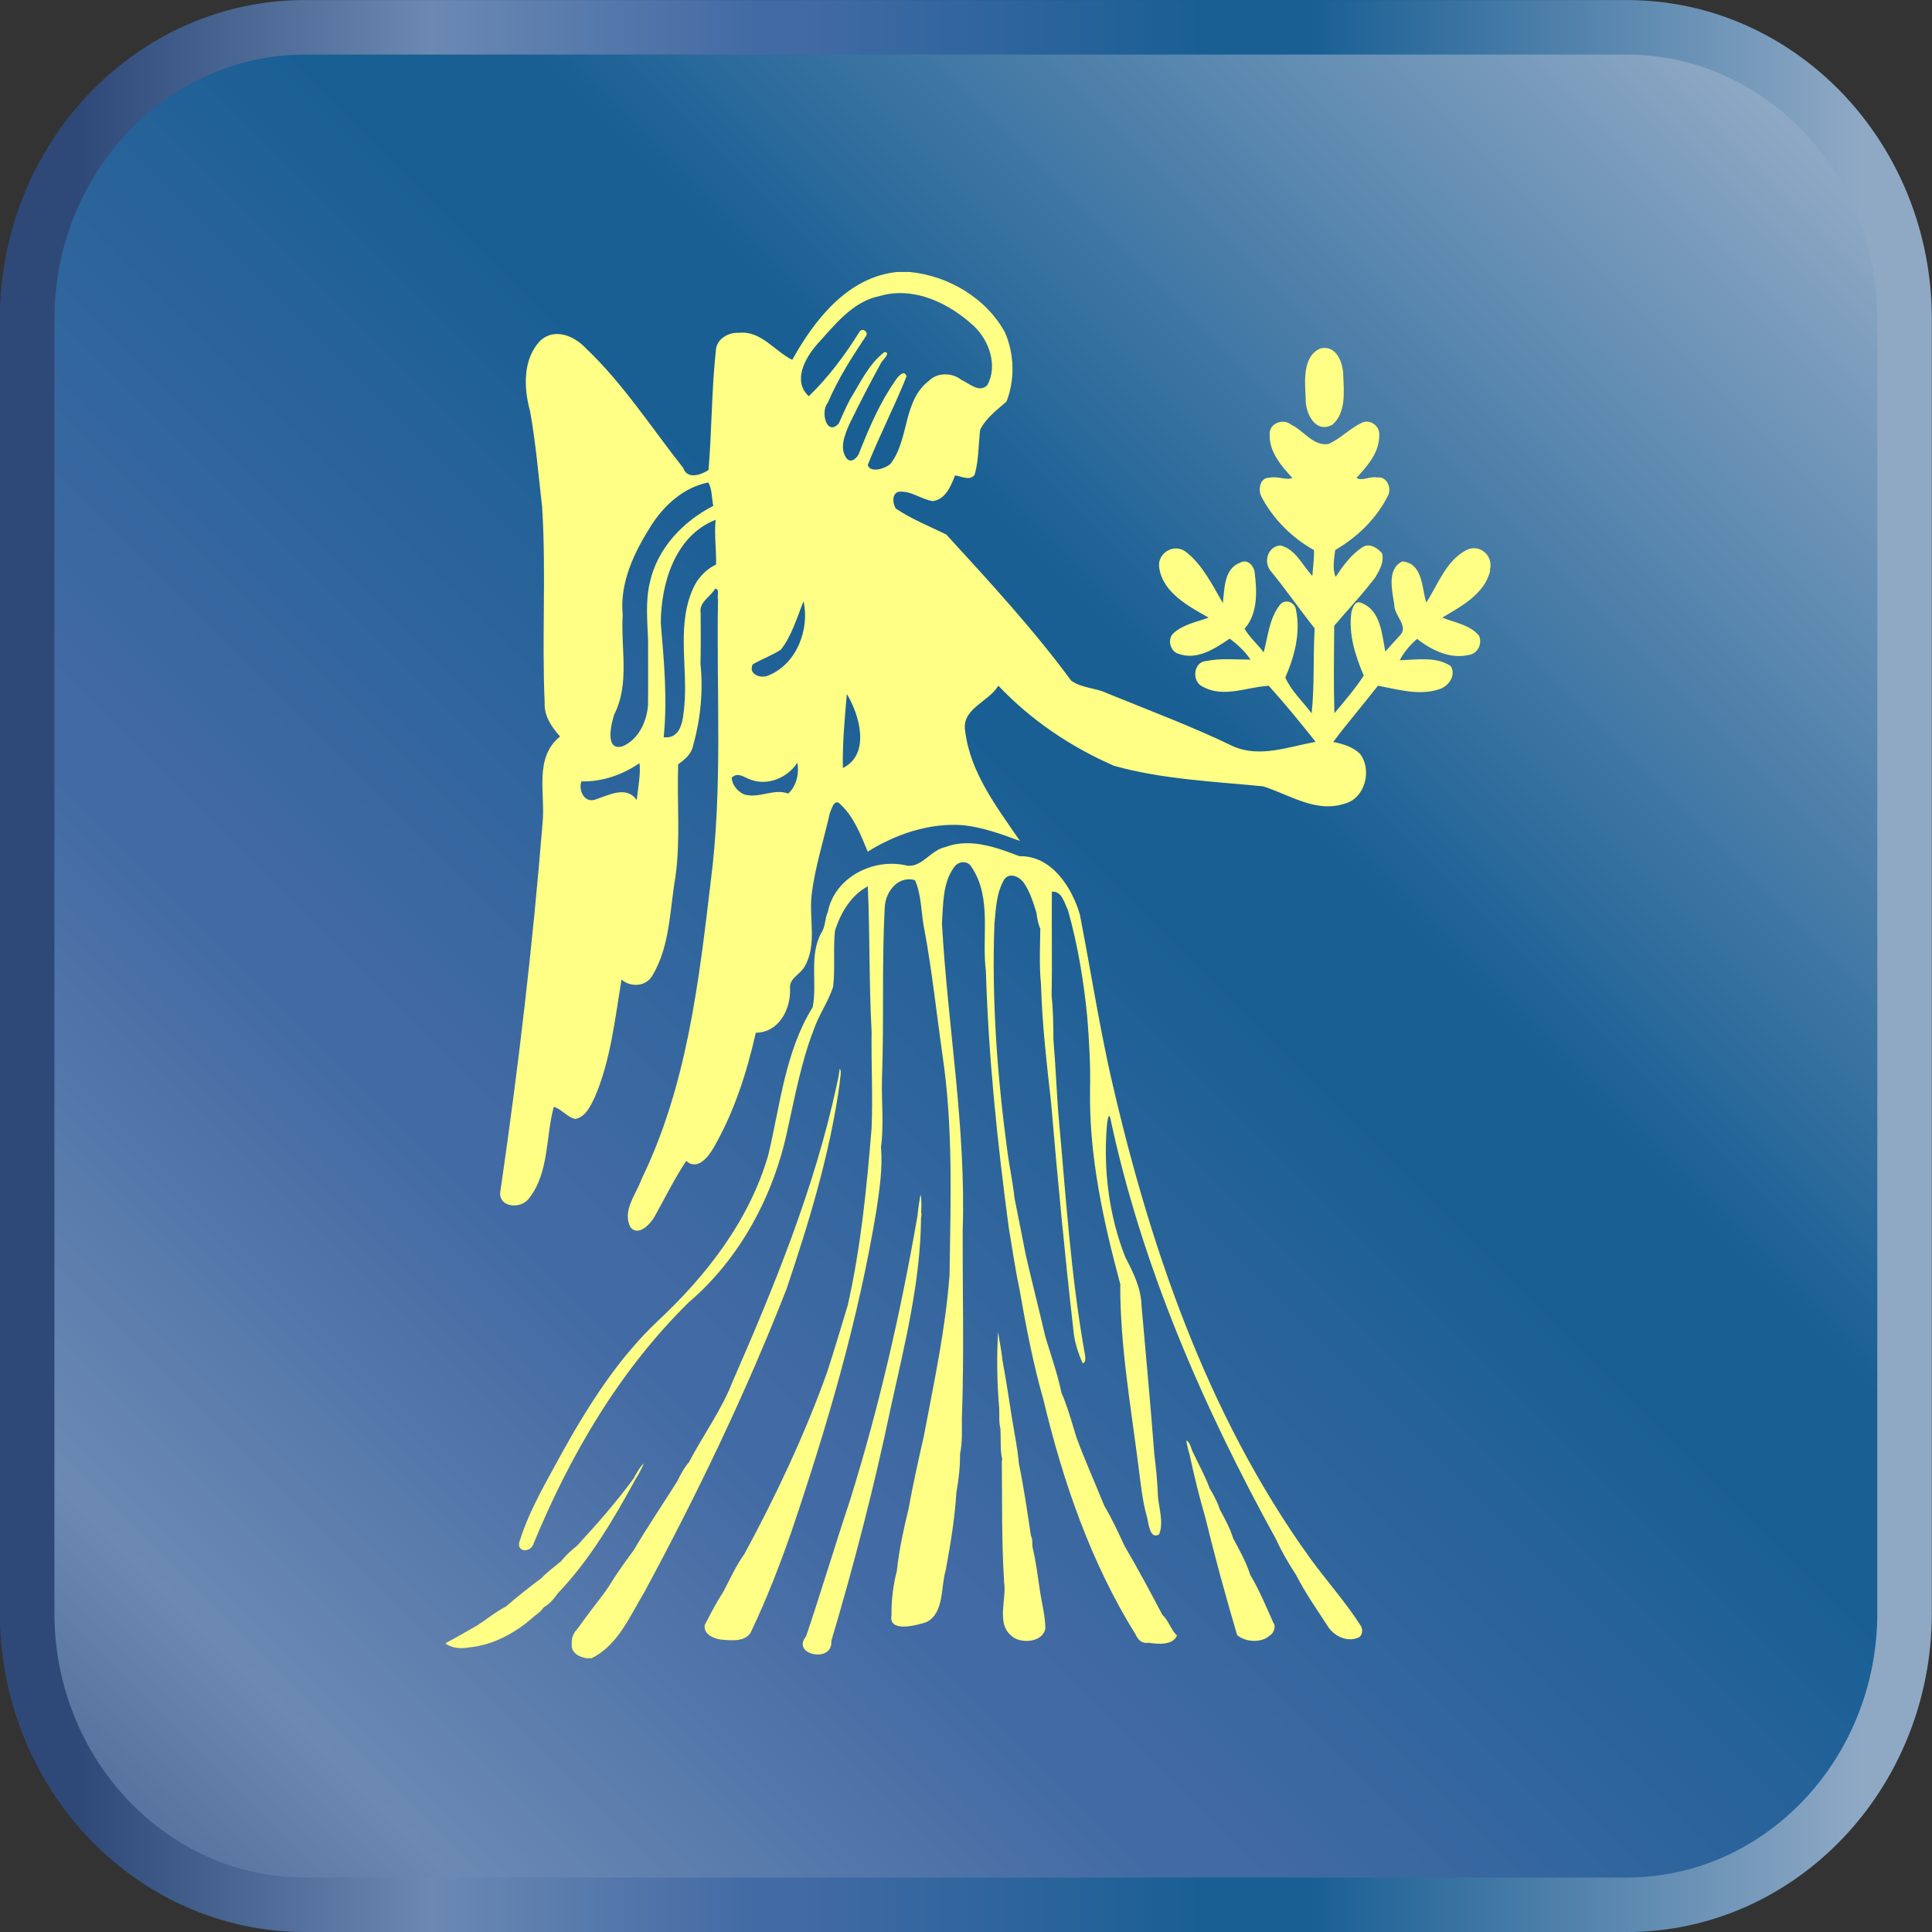
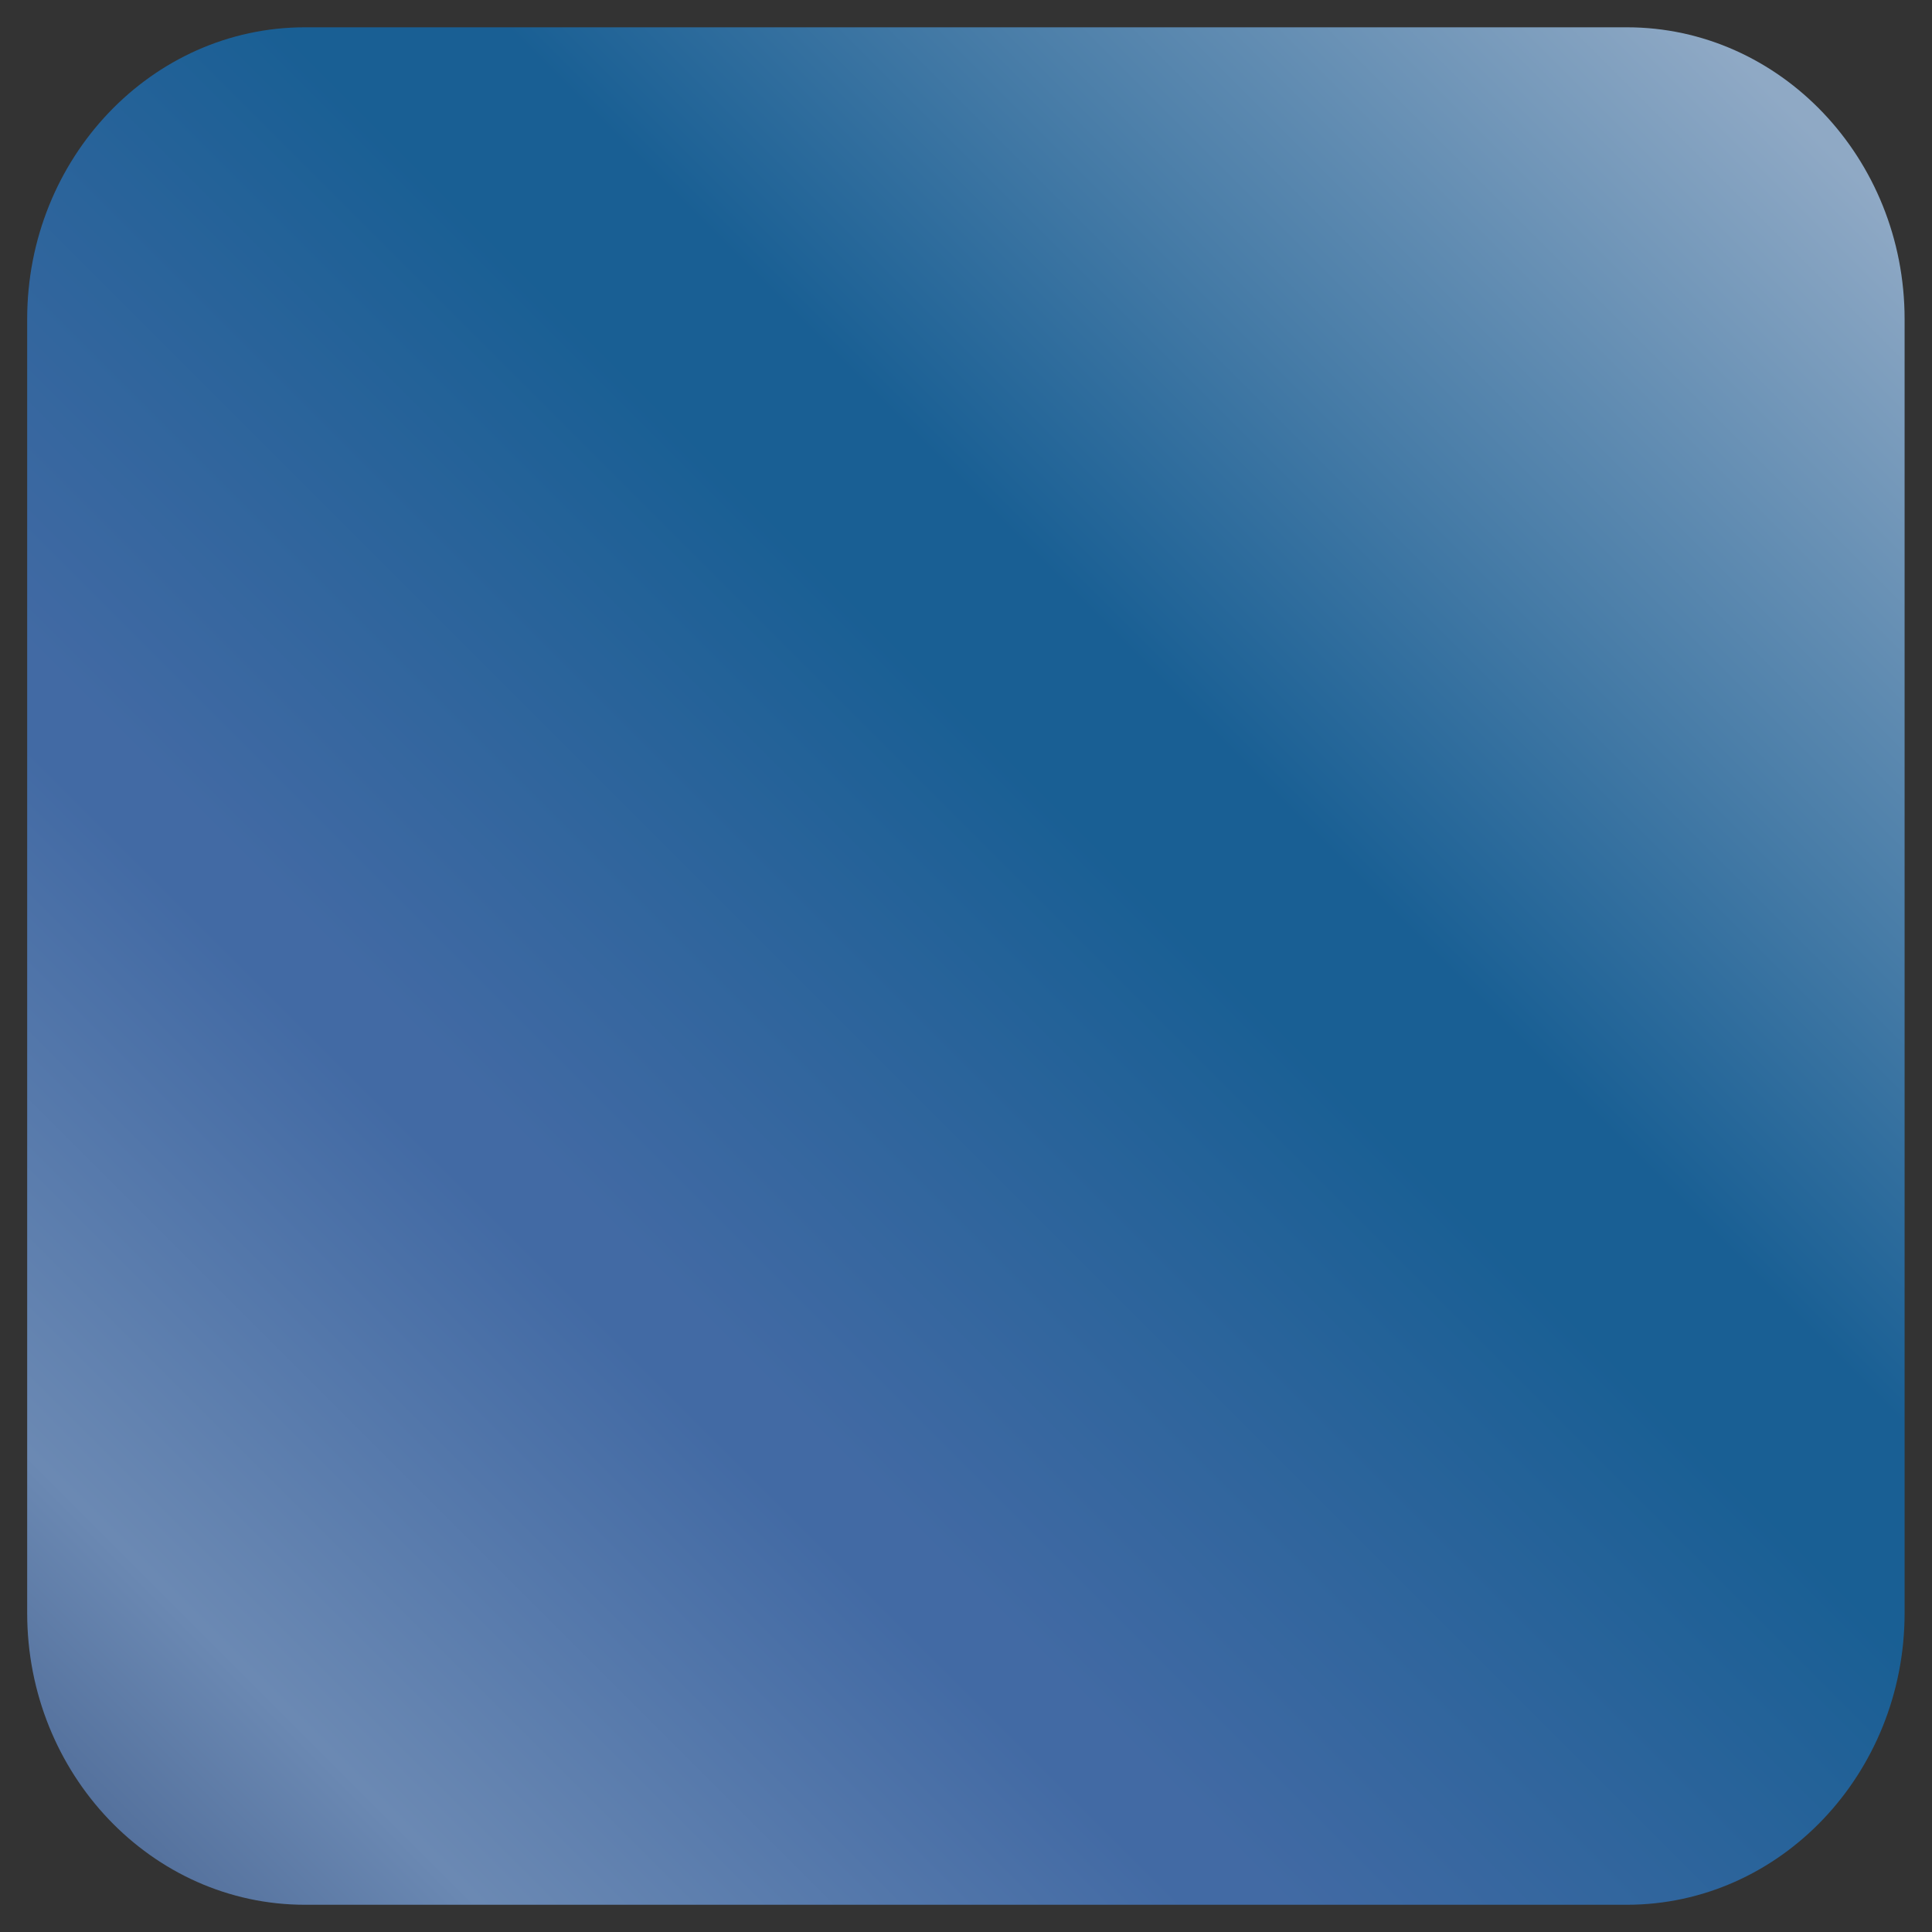
<svg xmlns="http://www.w3.org/2000/svg" xmlns:ns1="http://www.inkscape.org/namespaces/inkscape" xmlns:ns2="http://sodipodi.sourceforge.net/DTD/sodipodi-0.dtd" xmlns:xlink="http://www.w3.org/1999/xlink" width="751.263mm" height="751.263mm" viewBox="0 0 2661.955 2661.955" id="svg2" version="1.1" ns1:version="0.91 r13725" ns2:docname="VirgoDrawing7.svg">
  <rect x="0" y="0" width="2661.955" height="2661.955" fill="#333333" stroke="none" />
  <defs id="defs4">
    <linearGradient ns1:collect="always" xlink:href="#linearGradient1142" id="linearGradient6225" gradientUnits="userSpaceOnUse" gradientTransform="matrix(-142.797,-148.899,-148.899,142.797,765.478,258.73)" spreadMethod="pad" x1="0" y1="0" x2="1" y2="0" />
    <linearGradient x1="0" y1="0" x2="1" y2="0" gradientUnits="userSpaceOnUse" gradientTransform="matrix(-142.797,-148.899,-148.899,142.797,765.478,258.73)" spreadMethod="pad" id="linearGradient1142">
      <stop style="stop-opacity:1;stop-color:#8fa9c5" offset="0" id="stop1144" />
      <stop style="stop-opacity:1;stop-color:#8fa9c5" offset="0.039" id="stop1146" />
      <stop style="stop-opacity:1;stop-color:#195f94" offset="0.324" id="stop1148" />
      <stop style="stop-opacity:1;stop-color:#195f94" offset="0.348" id="stop1150" />
      <stop style="stop-opacity:1;stop-color:#195f94" offset="0.376" id="stop1152" />
      <stop style="stop-opacity:1;stop-color:#426aa4" offset="0.584" id="stop1154" />
      <stop style="stop-opacity:1;stop-color:#426aa4" offset="0.607" id="stop1156" />
      <stop style="stop-opacity:1;stop-color:#6b89b3" offset="0.775" id="stop1158" />
      <stop style="stop-opacity:1;stop-color:#2e4978" offset="0.956" id="stop1160" />
      <stop style="stop-opacity:1;stop-color:#2e4978" offset="0.972" id="stop1162" />
      <stop style="stop-opacity:1;stop-color:#2e4978" offset="0.975" id="stop1164" />
      <stop style="stop-opacity:1;stop-color:#2e4978" offset="1" id="stop1166" />
    </linearGradient>
    <linearGradient ns1:collect="always" xlink:href="#linearGradient1182" id="linearGradient6227" gradientUnits="userSpaceOnUse" gradientTransform="matrix(132.673,0,0,-132.673,636.698,193.622)" spreadMethod="pad" x1="0" y1="0" x2="1" y2="0" />
    <linearGradient x1="0" y1="0" x2="1" y2="0" gradientUnits="userSpaceOnUse" gradientTransform="matrix(132.673,0,0,-132.673,636.698,193.622)" spreadMethod="pad" id="linearGradient1182">
      <stop style="stop-opacity:1;stop-color:#2e4978" offset="0" id="stop1184" />
      <stop style="stop-opacity:1;stop-color:#2e4978" offset="0.028" id="stop1186" />
      <stop style="stop-opacity:1;stop-color:#2e4978" offset="0.044" id="stop1188" />
      <stop style="stop-opacity:1;stop-color:#6b89b3" offset="0.225" id="stop1190" />
      <stop style="stop-opacity:1;stop-color:#426aa4" offset="0.393" id="stop1192" />
      <stop style="stop-opacity:1;stop-color:#426aa4" offset="0.416" id="stop1194" />
      <stop style="stop-opacity:1;stop-color:#195f94" offset="0.624" id="stop1196" />
      <stop style="stop-opacity:1;stop-color:#195f94" offset="0.652" id="stop1198" />
      <stop style="stop-opacity:1;stop-color:#195f94" offset="0.676" id="stop1200" />
      <stop style="stop-opacity:1;stop-color:#8fa9c5" offset="0.961" id="stop1202" />
      <stop style="stop-opacity:1;stop-color:#8fa9c5" offset="1" id="stop1204" />
    </linearGradient>
  </defs>
  <ns2:namedview id="base" pagecolor="#ffffff" bordercolor="#666666" borderopacity="1.0" ns1:pageopacity="0.0" ns1:pageshadow="2" ns1:zoom="0.19910181" ns1:cx="1330.9773" ns1:cy="1330.9773" ns1:document-units="px" ns1:current-layer="layer1" showgrid="false" fit-margin-top="0" fit-margin-left="0" fit-margin-right="0" fit-margin-bottom="0" ns1:window-width="1366" ns1:window-height="705" ns1:window-x="-8" ns1:window-y="-8" ns1:window-maximized="1" />
  <g ns1:label="Layer 1" ns1:groupmode="layer" id="layer1" transform="translate(2593.835,1327.187)">
    <g transform="matrix(1.25,0,0,-1.25,-17187.112,-3463.647)" id="g6294">
      <g transform="matrix(16.051,0,0,16.051,1454.842,-5881.827)" id="g6205">
        <g id="g6207">
          <g id="g6209">
            <g id="g6211">
-               <path ns1:connector-curvature="0" id="path6213" style="fill:url(#linearGradient6225);stroke:none" d="m 657.648,258.088 c -10.52,0 -19.075,-8.99 -19.075,-20.038 l 0,0 0,-88.856 c 0,-11.047 8.555,-20.036 19.075,-20.036 l 0,0 90.778,0 c 10.52,0 19.074,8.989 19.074,20.036 l 0,0 0,88.856 c 0,11.048 -8.554,20.038 -19.074,20.038 l 0,0 -90.778,0 z" />
+               <path ns1:connector-curvature="0" id="path6213" style="fill:url(#linearGradient6225);stroke:none" d="m 657.648,258.088 c -10.52,0 -19.075,-8.99 -19.075,-20.038 l 0,0 0,-88.856 c 0,-11.047 8.555,-20.036 19.075,-20.036 l 0,0 90.778,0 c 10.52,0 19.074,8.989 19.074,20.036 l 0,0 0,88.856 c 0,11.048 -8.554,20.038 -19.074,20.038 z" />
            </g>
          </g>
        </g>
      </g>
      <g transform="matrix(16.051,0,0,16.051,1454.842,-5881.827)" id="g6215">
        <g id="g6217">
          <g id="g6219">
            <g id="g6221">
-               <path ns1:connector-curvature="0" id="path6223" style="fill:url(#linearGradient6227);stroke:none" d="m 657.646,259.959 c -11.568,0 -20.948,-9.81 -20.948,-21.909 l 0,0 0,-88.853 c 0,-12.1 9.38,-21.911 20.948,-21.911 l 0,0 90.78,0 c 11.567,0 20.945,9.811 20.945,21.911 l 0,0 0,88.853 c 0,12.099 -9.378,21.909 -20.945,21.909 l 0,0 -90.78,0 z m -17.202,-110.762 0,88.853 c 0,10.015 7.716,18.165 17.202,18.165 l 0,0 90.78,0 c 9.482,0 17.2,-8.15 17.2,-18.165 l 0,0 0,-88.853 c 0,-10.02 -7.718,-18.168 -17.2,-18.168 l 0,0 -90.78,0 c -9.486,0 -17.202,8.148 -17.202,18.168" />
-             </g>
+               </g>
          </g>
        </g>
      </g>
-       <path style="fill:#ffff85;fill-opacity:1" id="path4-24" d="m 12663.553,-2008.966 c -54.23,-5.42 -91.03,-52.46 -115.67,-96.85 -19.56,9.63 -34.45,32.4 -58.66,29.78 -11.78,0.83 -25.08,-6.909 -25.55,-19.709 -4.73,-43.65 -4.399,-87.72 -8.059,-131.43 -8.15,-5.55 -23.62,-10.741 -27.82,2.089 -35.07,44.39 -65.931,92.591 -107.121,131.761 -12.47,13.4 -33.62,23.05 -49.69,9.4 -20.27,-19.94 -19.299,-52.56 -12.139,-78.22 6.32,-34.94 9.28,-70.391 13.32,-105.641 4.63,-71.85 -0.401,-144.01 2.819,-215.9 -0.82,-14.55 7.77,-26.949 16.94,-37.289 -28.94,-23.46 -16.11,-62.89 -19.19,-94.67 -10.92,-135.58 -26.78,-270.91 -46.4,-405.45 -4.06,-19.13 22.56,-21.781 31.59,-8.661 22.27,28.25 18.16,68.56 27.13,100.57 8.64,-2.34 14.741,-11.649 23.811,-13.309 11.31,2.14 16.54,14.29 21.18,23.5 17.78,41.22 22.309,86.29 29.679,130.12 10.05,-8.78 26.791,-8.001 33.971,4.309 19.54,32.61 19.07,72.07 25.4,108.53 5.81,41.2 1.56,82.991 3.05,124.411 7.15,5.21 14.43,10.999 16.37,20.169 8.15,29.17 11.419,60.321 8.219,90.381 0.49,18.72 0.26,37.43 0.19,56.15 -2.13,12.04 10.84,17.809 16.06,26.969 5.38,-0.58 1.731,-8.599 3.081,-12.009 -1.88,-103.95 5.389,-208.46 -8.161,-311.88 -13.06,-111.08 -26.56,-225.17 -76.08,-326.93 -5.9,-16.8 -21.959,-35.071 -12.079,-53.441 9.06,-9.94 21.779,3.91 26.429,12.13 11.43,20.5 21.83,41.701 34.85,61.291 12.68,-11.38 25.111,5.25 30.921,15.9 22.14,38.74 35.989,82.13 45.789,125.43 25.24,0.11 38.391,25.561 37.761,47.991 -1.69,12.29 11.809,16.159 16.379,25.619 13.49,23.76 4.27,52.771 7.41,78.591 3.74,30.54 13.25,60.03 20.07,89.95 1.75,4.02 4.671,15.81 10.711,10.43 15.54,-13.97 23.159,-34.1 31.019,-52.98 31.26,19.37 67.891,31.91 105.061,29.13 21.76,-2.26 42.349,-9.879 62.709,-17.339 -25.22,36.98 -54.609,74.799 -60.309,120.689 -4.66,25.17 25.929,32.36 36.529,50.45 35.83,-37.95 79.91,-67.599 127.61,-88.389 53.4,-14.84 109.29,-17.201 164.19,-22.581 29.21,-9.13 58.21,-29.77 90.05,-19 22.44,5.68 30.311,37.2 16.841,54.72 -7.96,8 -18.95,10.94 -29.6,13.2 15.85,21.08 33.07,41.22 49.33,62.02 21.72,-4.08 44.839,-11.141 66.709,-4.141 10.6,2.66 19.91,15.26 13.55,25.72 -16.24,11.02 -37.9,6.86 -56.3,6.5 4.72,8.96 11.49,16.981 19.22,23.461 16.04,-12.37 36.14,-22.511 56.96,-17.631 9.81,1.14 15.47,12.781 11.04,21.441 -10.08,11.94 -27.24,14.341 -40.32,19.691 19.97,11.98 46.28,25.399 52.67,51.169 l 0,1.82 c 3.79,15.83 -11.949,28.86 -26.279,21.32 -22.21,-11.76 -31.05,-37.659 -43.98,-57.759 -5.11,16.04 -3.531,43.209 -26.391,45.369 -17.4,-8.23 -11.2,-32.409 -8.87,-47.439 -0.59,-12.41 16.98,-23.961 5.68,-34.691 -5.26,-5.67 -10.419,-11.42 -15.569,-17.17 -3.81,19.03 -5.06,45.581 -26.55,53.591 -6.49,3.24 -9.851,-5.28 -10.861,-10.47 -3.35,-23.98 4.35,-47.96 13.65,-69.62 -9.48,-14.61 -21.12,-28.119 -32.38,-41.509 -0.95,32 -0.49,64.331 -0.19,96.441 15,17.71 31.281,34.72 45.311,53.33 4.59,7.81 9.879,16.92 7.489,26.32 -4.76,6.03 -14.219,12.009 -21.639,6.889 -12.57,-8.05 -21.411,-20.509 -29.611,-32.709 -3.86,9.05 -1.55,19.93 -0.5,29.57 24.37,14.23 45.581,34.639 58.261,60.089 4.35,8.29 -1.38,21.511 -11.88,19.891 -7.54,1.79 -17.071,-4.47 -22.881,-0.43 12.05,13.14 25.52,28.309 25.05,47.339 0.89,9.69 -9.769,17.511 -18.619,13.691 -13.33,-6.16 -23.67,-17.411 -36.97,-23.561 -17.07,-3.1 -27.661,14.911 -41.571,21.231 -8.88,7.39 -24.65,1.32 -23.59,-11.15 -0.45,-19.2 12.91,-34.371 25.02,-47.631 -6.77,-2.92 -16.74,2.401 -24.95,0.241 -10.66,0.62 -13.099,-12.74 -9.389,-20.45 13.01,-24.9 33.669,-45.669 58.189,-59.309 0.24,-9.51 -1.16,-19.011 -1.8,-28.491 -11.16,11.71 -18.289,29.56 -35.339,33.65 -14.06,-1.27 -19.221,-18.661 -10.041,-28.891 16.64,-20.29 31.52,-42.01 47.88,-62.48 -1.81,-31.13 0,-63.05 -3.309,-93.72 -9.76,13.07 -22.32,24.44 -29.03,39.47 10.17,23.23 17.079,49.401 11.769,74.661 -1.09,8.37 -11.599,12.5 -17.419,5.78 -12.05,-14.95 -13.411,-34.86 -18.181,-52.75 -6.58,9.01 -15.559,16.48 -21.069,26.13 14.79,16.63 13.669,41.13 11.169,61.68 -0.72,7.58 -7.89,15.641 -15.98,11.141 -17.9,-6.52 -17.25,-28.761 -19.13,-44.611 -11.47,19.9 -22.12,41.76 -40.4,56.25 -13.3,10.55 -32.82,-1.27 -29.65,-17.8 4.43,-27.7 33.041,-42.219 54.421,-54.459 -12.96,-4.75 -27.591,-7.26 -38.271,-16.72 -7.7,-6.27 -4.54,-20.33 4.83,-23.08 20.51,-7.56 40.25,5.56 56.57,16.65 8.73,-6.39 16.99,-14.09 23.01,-23.13 -16.21,0 -32.7,1.75 -48.7,-1.53 -14.41,-0.72 -16.53,-22.5 -4.18,-28.17 23.13,-12.97 48.771,-0.451 72.961,0.889 17.96,-19.94 35.009,-40.799 51.669,-61.819 -29.68,-5.34 -61.26,-17.8 -90.71,-5.02 -45.39,21.98 -92.659,39.599 -139.309,58.639 -12.59,6.03 -27.71,5.451 -39.32,13.731 -41.97,56.98 -90.13,109.059 -137.8,161.219 -18.6,9.12 -38.171,16.851 -55.441,28.491 -3.81,5.12 -4.67,16.421 2.73,18.541 13.62,1.7 24.94,-8.39 37.94,-10.25 13.96,2.05 19.98,16.549 24.43,28.339 6.88,-0.73 16.111,-6.51 21.561,0.57 4.67,15.99 4.219,33.089 6.069,49.509 6.37,13.14 18.421,21.911 29.081,31.291 9.48,23.97 8.67,52.52 -1.65,76.18 -20.58,37.9 -62.341,62.45 -104.811,66.67 l -14,0 z m 1.952,-23.255 c 30.403,0.52 60.232,-15.732 82.218,-36.036 17.15,-15.84 27.071,-44.019 15.091,-65.559 -8.99,-8.95 -19.911,2.23 -28.541,5.95 -10.01,8.05 -26.18,8.44 -35.52,-0.87 -29.32,-22.11 -21.53,-64.95 -42.83,-92 -5.78,-4.9 -21.56,-10.29 -24.87,-1.05 13.12,32.93 29.681,64.751 42.761,97.641 -2.07,8.3 -9.35,0.04 -11.82,-3.82 -17.38,-24.64 -29.351,-52.59 -40.361,-80.53 -2.01,-5.34 -8.87,-11.92 -13.88,-5.87 -8.26,11.08 -1.84,26.29 3.07,37.58 11.23,23.17 23.071,46.031 35.491,68.561 2.17,3.07 10.559,10.859 3.139,10.939 -17.11,-12.95 -26.37,-33.59 -37.55,-51.5 -4.67,-8.86 -8.66,-18.05 -12.77,-27.18 -13.39,-14.69 -20.479,13.189 -12.019,22.909 11.1,26.18 26.509,50.24 42.269,73.8 2.46,4.27 -3.52,8.591 -6.95,5.041 -16.09,-25.79 -34.4,-50.61 -56.31,-71.72 -18.18,16.69 -4.099,42.041 8.921,56.961 19.52,21.41 39.259,47.619 69.409,53.559 6.988,2.062 14.035,3.075 21.052,3.195 z m 468.99,-60.455 c -1.48,-0.022 -3.047,-0.237 -4.701,-0.67 -19.94,-8.88 -16.76,-37.13 -15.95,-54.83 -0.76,-15.55 10.25,-39.53 29.37,-29.15 15.25,12.93 12.779,36.669 11.989,54.559 -0.127,12.534 -6.396,30.307 -20.708,30.091 z m -679.181,-148.311 c 4.51,-7.68 3.62,-17.289 5.53,-25.809 -33.34,-17.02 -61.64,-46.84 -69.85,-84.13 -5.06,-20.95 -2.801,-42.71 -2.021,-64 -0.02,-23.9 0.21,-47.811 -0.07,-71.711 -1.53,-18.4 -10.519,-37.779 -28.379,-45.309 -8.847,-2.209 -12.186,2.598 -12.882,9.555 0,8e-4 0,0 0,0 -0.01,0.243 -0.01,0.479 -0.03,0.725 -0.02,0.411 -0.06,0.834 -0.1,1.253 -0.244,7.767 2.197,17.452 3.918,23.234 17.69,34.36 7.23,73.539 9.59,110.259 -3.54,35.48 12.621,68.801 31.021,97.941 14.33,22.81 36.19,42.639 63.27,47.989 z m 8.119,-41.1 c -1.69,-16.46 0.9,-32.859 0.5,-49.289 -9.87,-4.74 -17.929,-12.661 -23.269,-22.191 -21.47,-41.61 -7.551,-89.92 -11.761,-134.33 -1.45,-14.1 -2.919,-35.97 -22.759,-33.93 4.36,41.86 0.339,84.09 -3.161,125.9 0.25,44.08 15.75,96.209 60.45,113.839 z m 96.911,-89.73 c 6.8,-30.72 -7.25,-68.66 -38.03,-81.57 -8.34,-4.37 -23.341,0.49 -18.031,11.93 10.11,5.82 21.23,9.841 31.05,16.161 12.22,15.69 17.651,35.26 25.011,53.48 z m 47.739,-102.359 c 13.73,-22.48 26.59,-66.15 -4.4,-81.55 -0.59,25.41 2.01,55.55 4.4,81.55 z m -54.6,-75.67 c 2.25,-11.69 -0.87,-25.721 -10.03,-34.011 -16.26,5.87 -31.999,-5.709 -48.289,-1.089 -7.28,2.99 -13.691,10.51 -14.011,18.55 6.53,6.66 13.78,0.329 20.45,-1.991 18.96,-7.45 41.18,1.871 51.88,18.541 z m -174.06,-0.53 c 1.78,-8.94 -1.55,-28.461 -2.99,-40.731 -11.1,16.44 -30.909,5.39 -45.239,0.75 -12.14,-4.65 -19.351,9.92 -15.721,19.9 22.92,-0.61 45.22,7.241 63.95,20.081 z m 360.522,-88.219 c -7.775,-0.079 -15.526,-1.321 -23.142,-4.202 -16.1,-3.18 -25.71,-22.27 -41.92,-20.63 -36.75,9.31 -80.389,-12.471 -87.819,-51.111 -3.52,-7.18 -2.271,-15.86 -7.011,-22.57 -13.96,-25.38 -4.35,-55.39 -9.67,-82.28 -30.48,-49.21 -35.69,-107.909 -48.95,-162.989 -20.8,-71.96 -68.309,-133.171 -122.489,-183.511 -42.51,-40.37 -74.37,-90.27 -102.9,-141.1 -17.35,-32.34 -36.841,-64.11 -48.091,-99.2 -6.21,-14.52 11.971,-15.019 14.811,-4.409 40.34,97.87 95.08,191.279 171,265.889 57.1,48.78 94.149,118.641 109.219,191.761 8.13,36.23 14.81,73.03 28.22,107.8 5.56,16.87 16.38,31.44 21.73,48.38 2.4,20.52 -0.07,41.269 2.031,61.809 6.15,19.23 17.45,38.881 36.2,48.881 2.4,-53.49 1.279,-107.241 4.209,-160.661 -0.53,-35.49 1.48,-71.04 -0.07,-106.53 -5.33,-65.18 -11.799,-130.66 -26.239,-194.62 -7.35,-24.31 -14.75,-49.179 -22.65,-73.539 -24.78,-69.25 -56.331,-135.951 -91.231,-200.611 -9.28,-12.85 -15.979,-27.7 -23.289,-41.8 -7.71,-11.62 -14.1,-24.24 -20.53,-36.63 -1.39,-10.15 10.059,-15.031 18.419,-15.991 11.23,-0.86 28.361,-3.049 33.441,10.311 16.95,35.66 31.21,72.559 44.14,109.839 39.09,115.52 73.6,233.081 93.38,353.611 3.37,22.89 6.919,45.979 4.959,69.189 3.34,23.97 0.451,50.08 1.071,74.77 2.4,63.27 -0.331,126.71 3.109,189.92 0.77,16.77 14.831,34.921 33.311,29.491 7.54,-17.27 6.57,-36.811 10.43,-55.041 8.42,-45.11 13.169,-90.931 19.629,-136.241 12.2,-80.62 9.17,-162.26 8.03,-243.55 -4.37,-59.74 -17.17,-118.799 -28.28,-177.689 -5.99,-26.24 -11.99,-53.441 -16.87,-80.211 -5.47,-22.58 -10.579,-45.76 -12.989,-68.98 -3.87,-14.39 -6.12,-32.28 -5.82,-48.28 -3.94,-20.1 28.229,-11.29 38.709,-7.75 19.57,10.25 15.431,38.571 20.981,57.041 5.21,28.17 10.049,56.8 11.719,85.4 2.58,14.07 4.261,28.509 4.081,42.839 2.73,12.59 2.02,26.09 2.03,38.95 2.58,68.82 0.739,138.1 0.909,207.08 3.84,113.43 -16.58,225.78 -22.85,338.75 1.47,20.79 0.51,44.15 13.28,61.85 4.37,6.77 14.96,7.961 19.2,0.531 22.99,-33.96 11.091,-76.851 15.961,-114.961 2.79,-94.46 12.66,-188.86 25.17,-282.52 3.9,-22.54 6.97,-45.48 11.81,-67.75 7.13,-41.17 15.38,-83.68 26.69,-123.15 21.53,-90.04 52.389,-179.299 101.639,-258.239 2.3,-5.77 7.39,-9.92 13.9,-8.63 9.22,-1.49 26.781,-3.301 31.421,7.889 -6.84,6.54 -9.261,16.74 -16.141,22.88 -13.35,25.58 -27.229,51.251 -41.789,76.141 -6.87,14.83 -13.811,30.06 -22.161,43.92 -10.18,25.31 -21.6,50.45 -30.9,76.03 -4.88,16.02 -9.839,33.96 -16.359,48.65 -4.26,20.78 -11.61,41.3 -17.71,61.7 -7.04,30.11 -14.801,60.531 -21.731,90.691 -4.1,20.82 -8.139,41.759 -12.369,62.519 -1.69,16.83 -5.46,33.57 -7.69,50.37 -11.26,83.26 -17.49,167.431 -14.4,251.441 1.61,16.36 2.12,33.8 10.42,48.45 5.51,9.08 16.929,4 21.839,-2.85 6.95,-9.99 10.561,-21.851 14.141,-33.311 0.63,-5.91 1.709,-11.979 4.179,-17.419 -0.24,-20.22 -1.289,-40.701 0.761,-60.831 1.19,-43.81 6.33,-87.61 11.15,-131.13 7.13,-83.56 15.05,-167.12 24.58,-250.47 1.07,-12.76 5.11,-25.09 10.25,-36.75 3.8,0.89 2.869,6.78 2.509,9.4 -15.85,88 -21.2,177.45 -29.4,266.37 -2.01,27.01 -3.099,54.161 -5.389,81.141 -0.08,15.96 -0.26,33.16 -2,48.37 0.75,38.17 -0.09,76.41 0.319,114.6 10.93,1.23 13.831,-12.59 17.661,-20.17 10.93,-38.38 17.35,-78.071 21.3,-117.591 2.16,-26.88 3.739,-53.79 3.089,-80.78 -1.14,-72.67 14.61,-144.221 33.32,-213.991 -0.28,-66.8 11.391,-132.889 19.821,-198.969 2.5,-19.33 4.56,-40.421 9.8,-58.341 1.57,-5.91 2.84,-24.81 13.24,-18.42 5.58,14.21 -1.121,30.45 -1.481,45.13 -0.57,14.59 -2.15,29.181 -3.9,43.641 -4.1,54.52 -9.319,108.99 -14.059,163.48 -0.47,19.04 -9.22,36.58 -17.86,53.13 -18.09,45.92 -24.471,97.041 -20.211,146.161 0.21,1.14 1.271,13.63 3.511,7.98 34.74,-163.85 102.43,-318.899 182.83,-465.009 6.21,-13.54 13.83,-26.691 21.98,-39.091 9.88,-19.38 22.43,-37.39 34.32,-55.63 6.52,-11.3 21.039,-19.051 33.859,-13.891 5.41,1.96 6.011,9.4 3.011,13.65 -16.65,25.9 -37.22,48.94 -55.37,73.73 -115.27,159.94 -179.34,350.271 -222.05,540.891 -12.02,55.71 -21.43,114.611 -31.98,168.991 -8.79,30.21 -31.36,65.159 -66.72,64.289 -18.35,7.094 -38.379,14.494 -58.248,14.292 z m -139.672,-248.472 c -0.88,-6.41 -2.059,-12.77 -3.579,-19.07 -24.5,-113.16 -68.601,-220.889 -114.871,-326.639 -12.22,-31.31 -32.38,-58.451 -47.74,-88.091 -5.5,-6.25 -9.36,-13.771 -13.06,-21.191 -15.89,-25.33 -32.77,-50.119 -47.95,-75.909 -9.84,-13.27 -19.53,-26.811 -28.1,-40.941 -1.68,-2.32 -3.35,-4.689 -5,-7.089 -9.82,-12.81 -19.67,-25.631 -29,-38.811 -4.61,-4.35 -6.669,-10.709 -6.109,-17.019 -0.84,-9.33 8.559,-13.991 16.469,-15.141 l 5.281,0 c 29.13,14.11 42.409,46.66 58.339,73.07 58.37,108.08 111.69,219.1 156.48,333.53 25.02,74.26 48.151,149.86 58.831,227.68 -0.04,4.96 2.519,12.08 0.01,15.62 z m 88.95,-138.53 c -1.14,-7.8 -2.67,-15.571 -3.24,-23.441 -18.36,-105.87 -42.3,-210.95 -74.33,-313.55 -16.7,-49.94 -31.699,-100.519 -48.559,-150.339 -16.95,-20.19 29.9,-30.12 27.87,-4.9 25.24,84.8 47.43,170.7 65.55,257.38 15.2,68.96 32.829,138.349 33.339,209.339 0.654,2.659 0.569,4.479 0.131,5.527 0.259,6.813 0.701,13.786 -0.761,19.984 z m 85.61,-151.43 c -1.67,-26.42 -1.319,-56.621 1.211,-84.481 0.27,-7.33 -0.521,-14.879 1.279,-22.109 0.74,-10.25 -0.47,-25.46 2.03,-33.8 -0.12,-0.6 -0.36,-1.82 -0.47,-2.42 0.45,-43.67 -0.28,-88.039 2.45,-131.239 0.01,-0.45 0.02,-1.361 0.03,-1.811 3.17,-18.29 -8.82,-45.429 7.75,-59.039 9.63,-9.75 35.699,-7.951 37.809,8.309 -0.34,13.31 -3.7,26.5 -5.82,39.62 -2.41,16.18 -4.63,33.97 -8.23,48.88 -0.87,4.19 0.38,9.2 -1.88,13.02 -4.01,26.57 -7.83,53.32 -13.29,79.63 -1.49,17.17 -5.111,34.21 -7.821,51.23 -3.33,21.65 -6.799,44.03 -10.739,65.18 l 0.09,0.861 c -1.21,9.44 -3.15,18.75 -4.4,28.17 z m 207.3,-119.891 c 1.01,-5.19 2.061,-10.4 3.711,-15.45 4.97,-23.2 10.66,-46.621 17.32,-69.341 10.57,-43.54 22.419,-86.81 35.109,-129.78 9.34,-7.84 26.85,-8.829 35.88,-0.539 4.26,2.28 7.421,10.28 3.991,14.2 -7.85,17.7 -15.561,36.239 -25.371,52.609 -4.4,14.07 -11.949,27.37 -18.809,40.25 -3.5,11.27 -9.29,21.8 -14.85,32.15 -2.5,8.09 -6.761,15.779 -11.041,22.959 -4.87,13.34 -11.959,25.96 -17.979,38.85 -2.77,4.29 -3.091,12.081 -7.961,14.091 z m -597.91,-25.23 c -4.82,-4.68 -7.949,-10.771 -11.159,-16.641 -19.07,-26.11 -40.471,-50.339 -62.311,-74.109 -6.47,-5.14 -12.599,-10.75 -17.759,-17.23 -2.27,-1.94 -4.64,-3.81 -7,-5.67 -5.22,-4.11 -10.311,-8.42 -14.971,-13.17 -13.29,-9.87 -26.369,-20.339 -38.879,-31.109 -11.18,-5.7 -20.821,-13.87 -31.341,-20.65 -11.57,-6.54 -23.02,-13.3 -34.78,-19.5 l 0,-0.9 c 7.63,-4.78 16.7,-5.661 25.41,-3.931 27.33,2.49 52.701,16.7 72.711,34.92 3.64,2.62 7.329,5.31 9.659,9.22 6.79,3.7 11.6,9.8 16.02,15.95 0.26,0.25 0.77,0.75 1.03,1 34.42,36.43 60.171,80.25 84.111,124.05 3.59,5.66 6.869,11.51 9.259,17.77 z" ns1:connector-curvature="0" />
    </g>
  </g>
</svg>